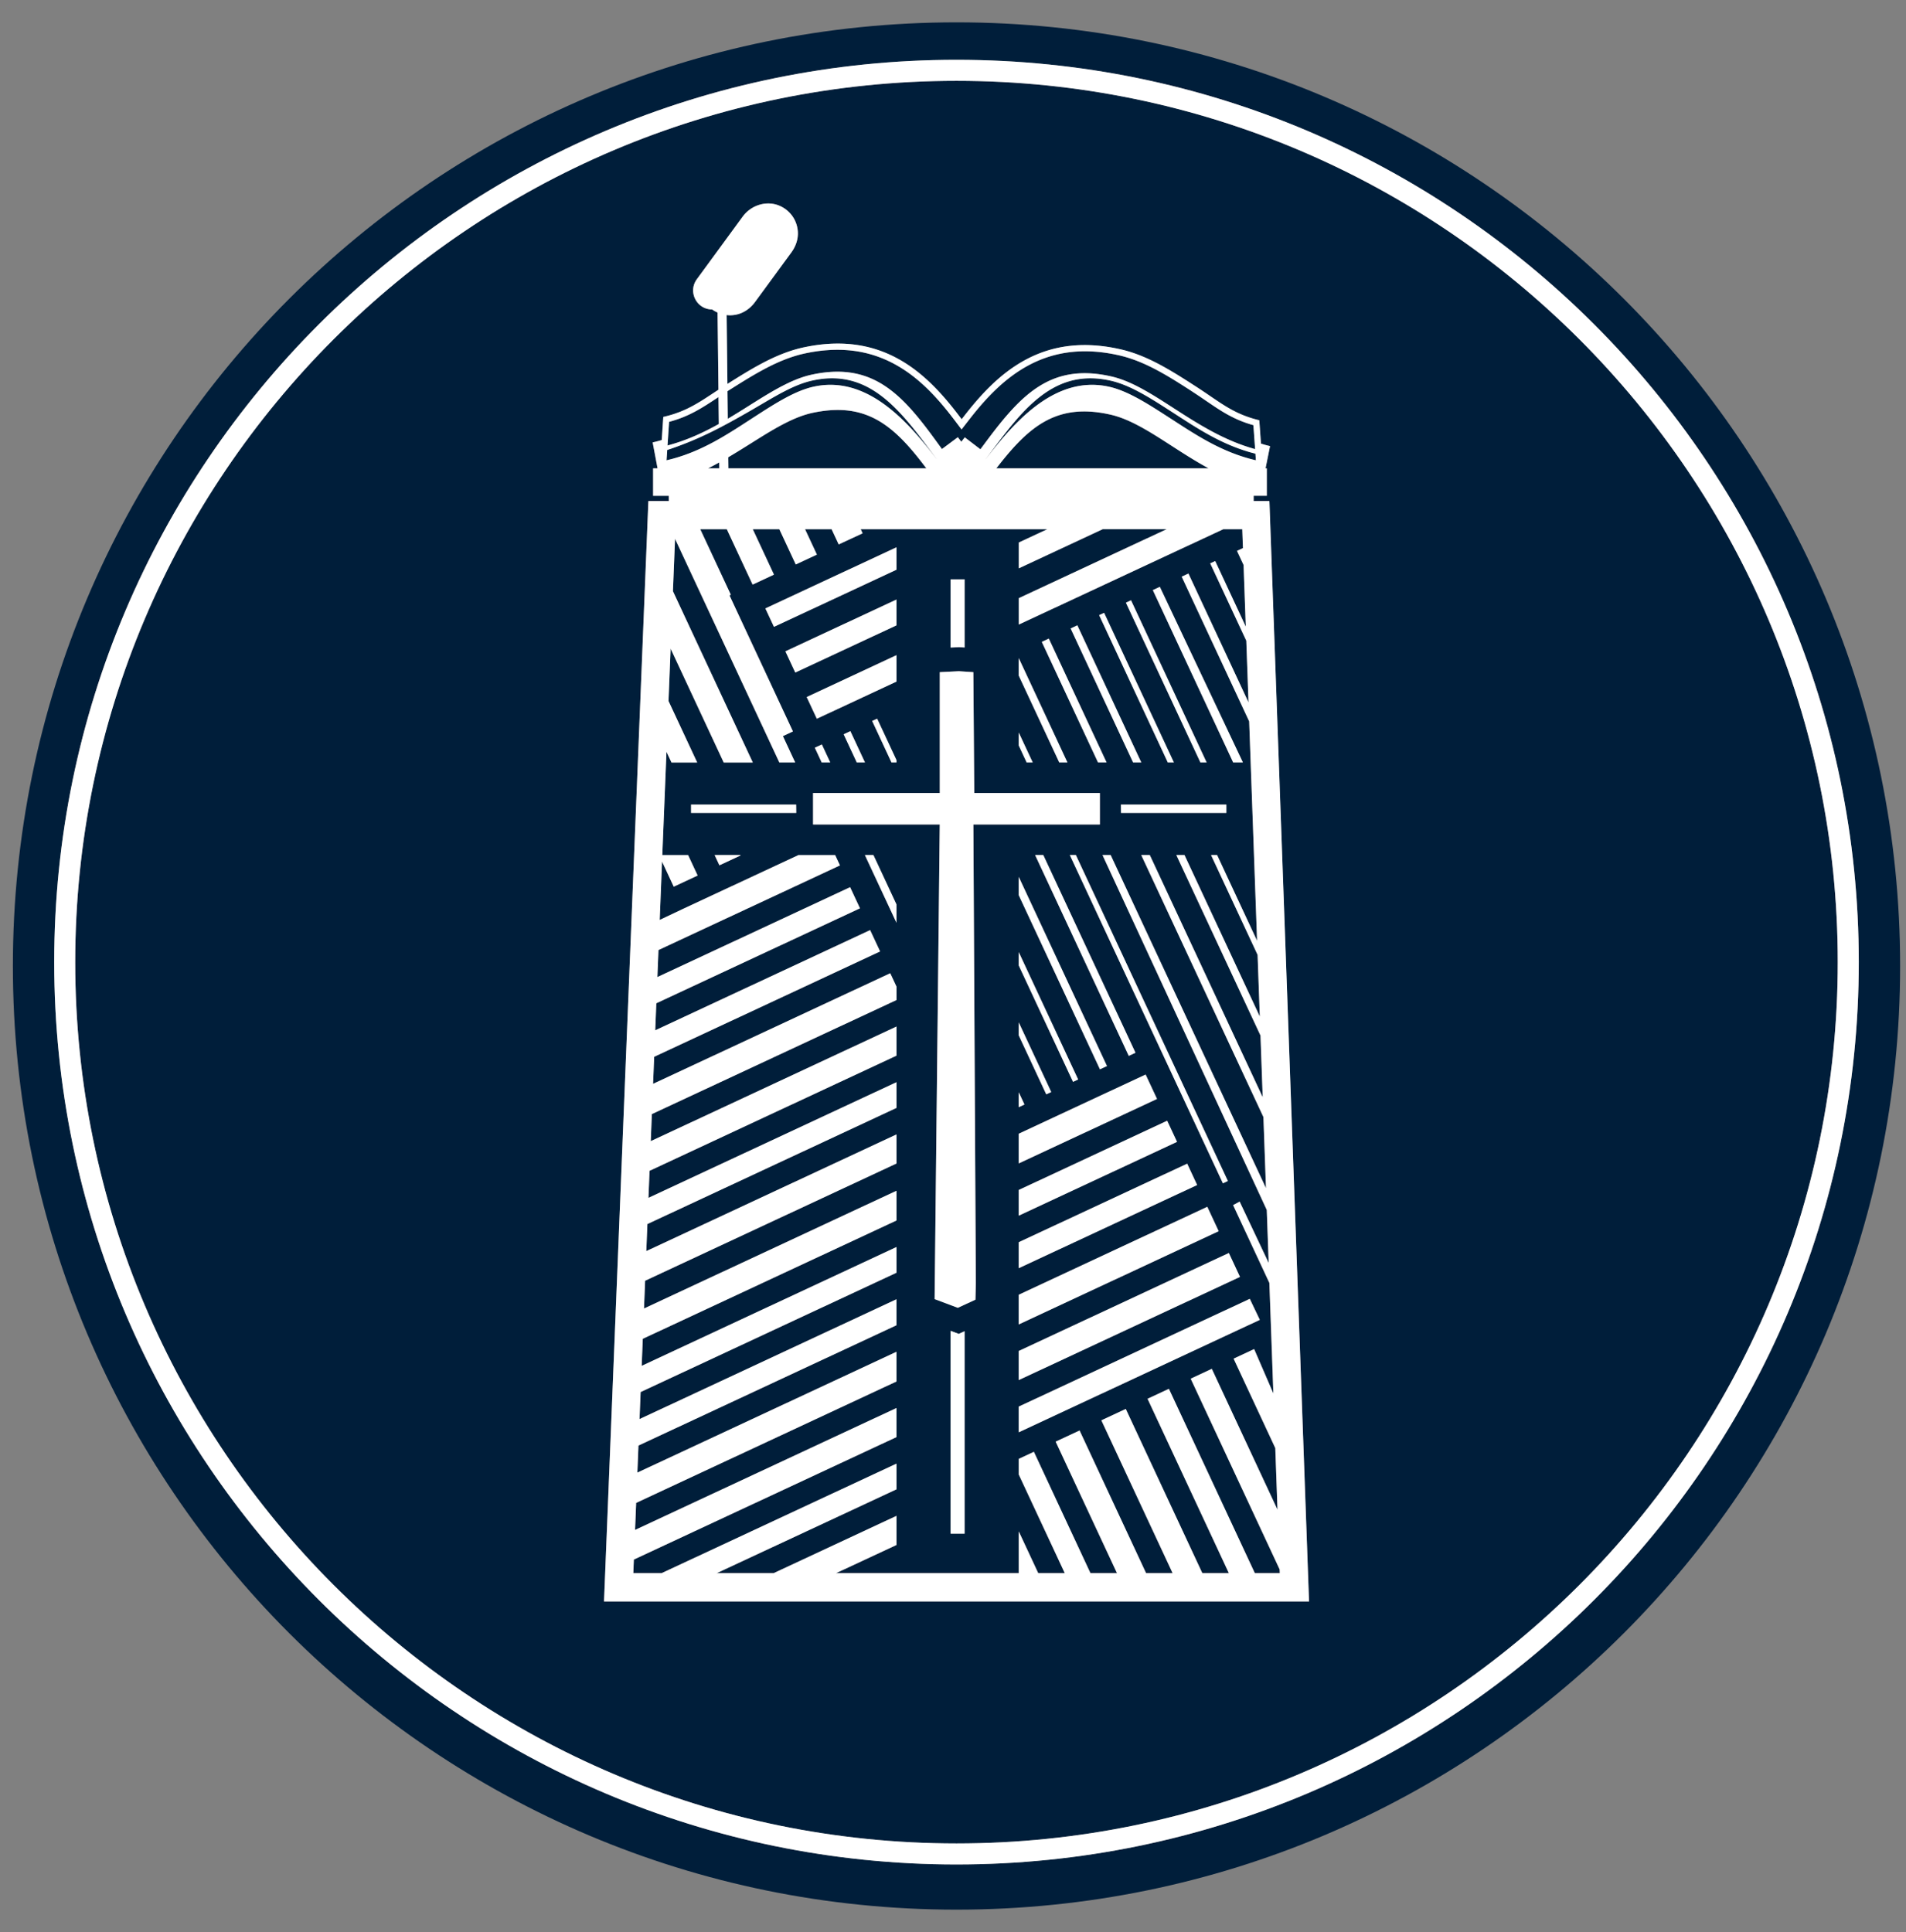
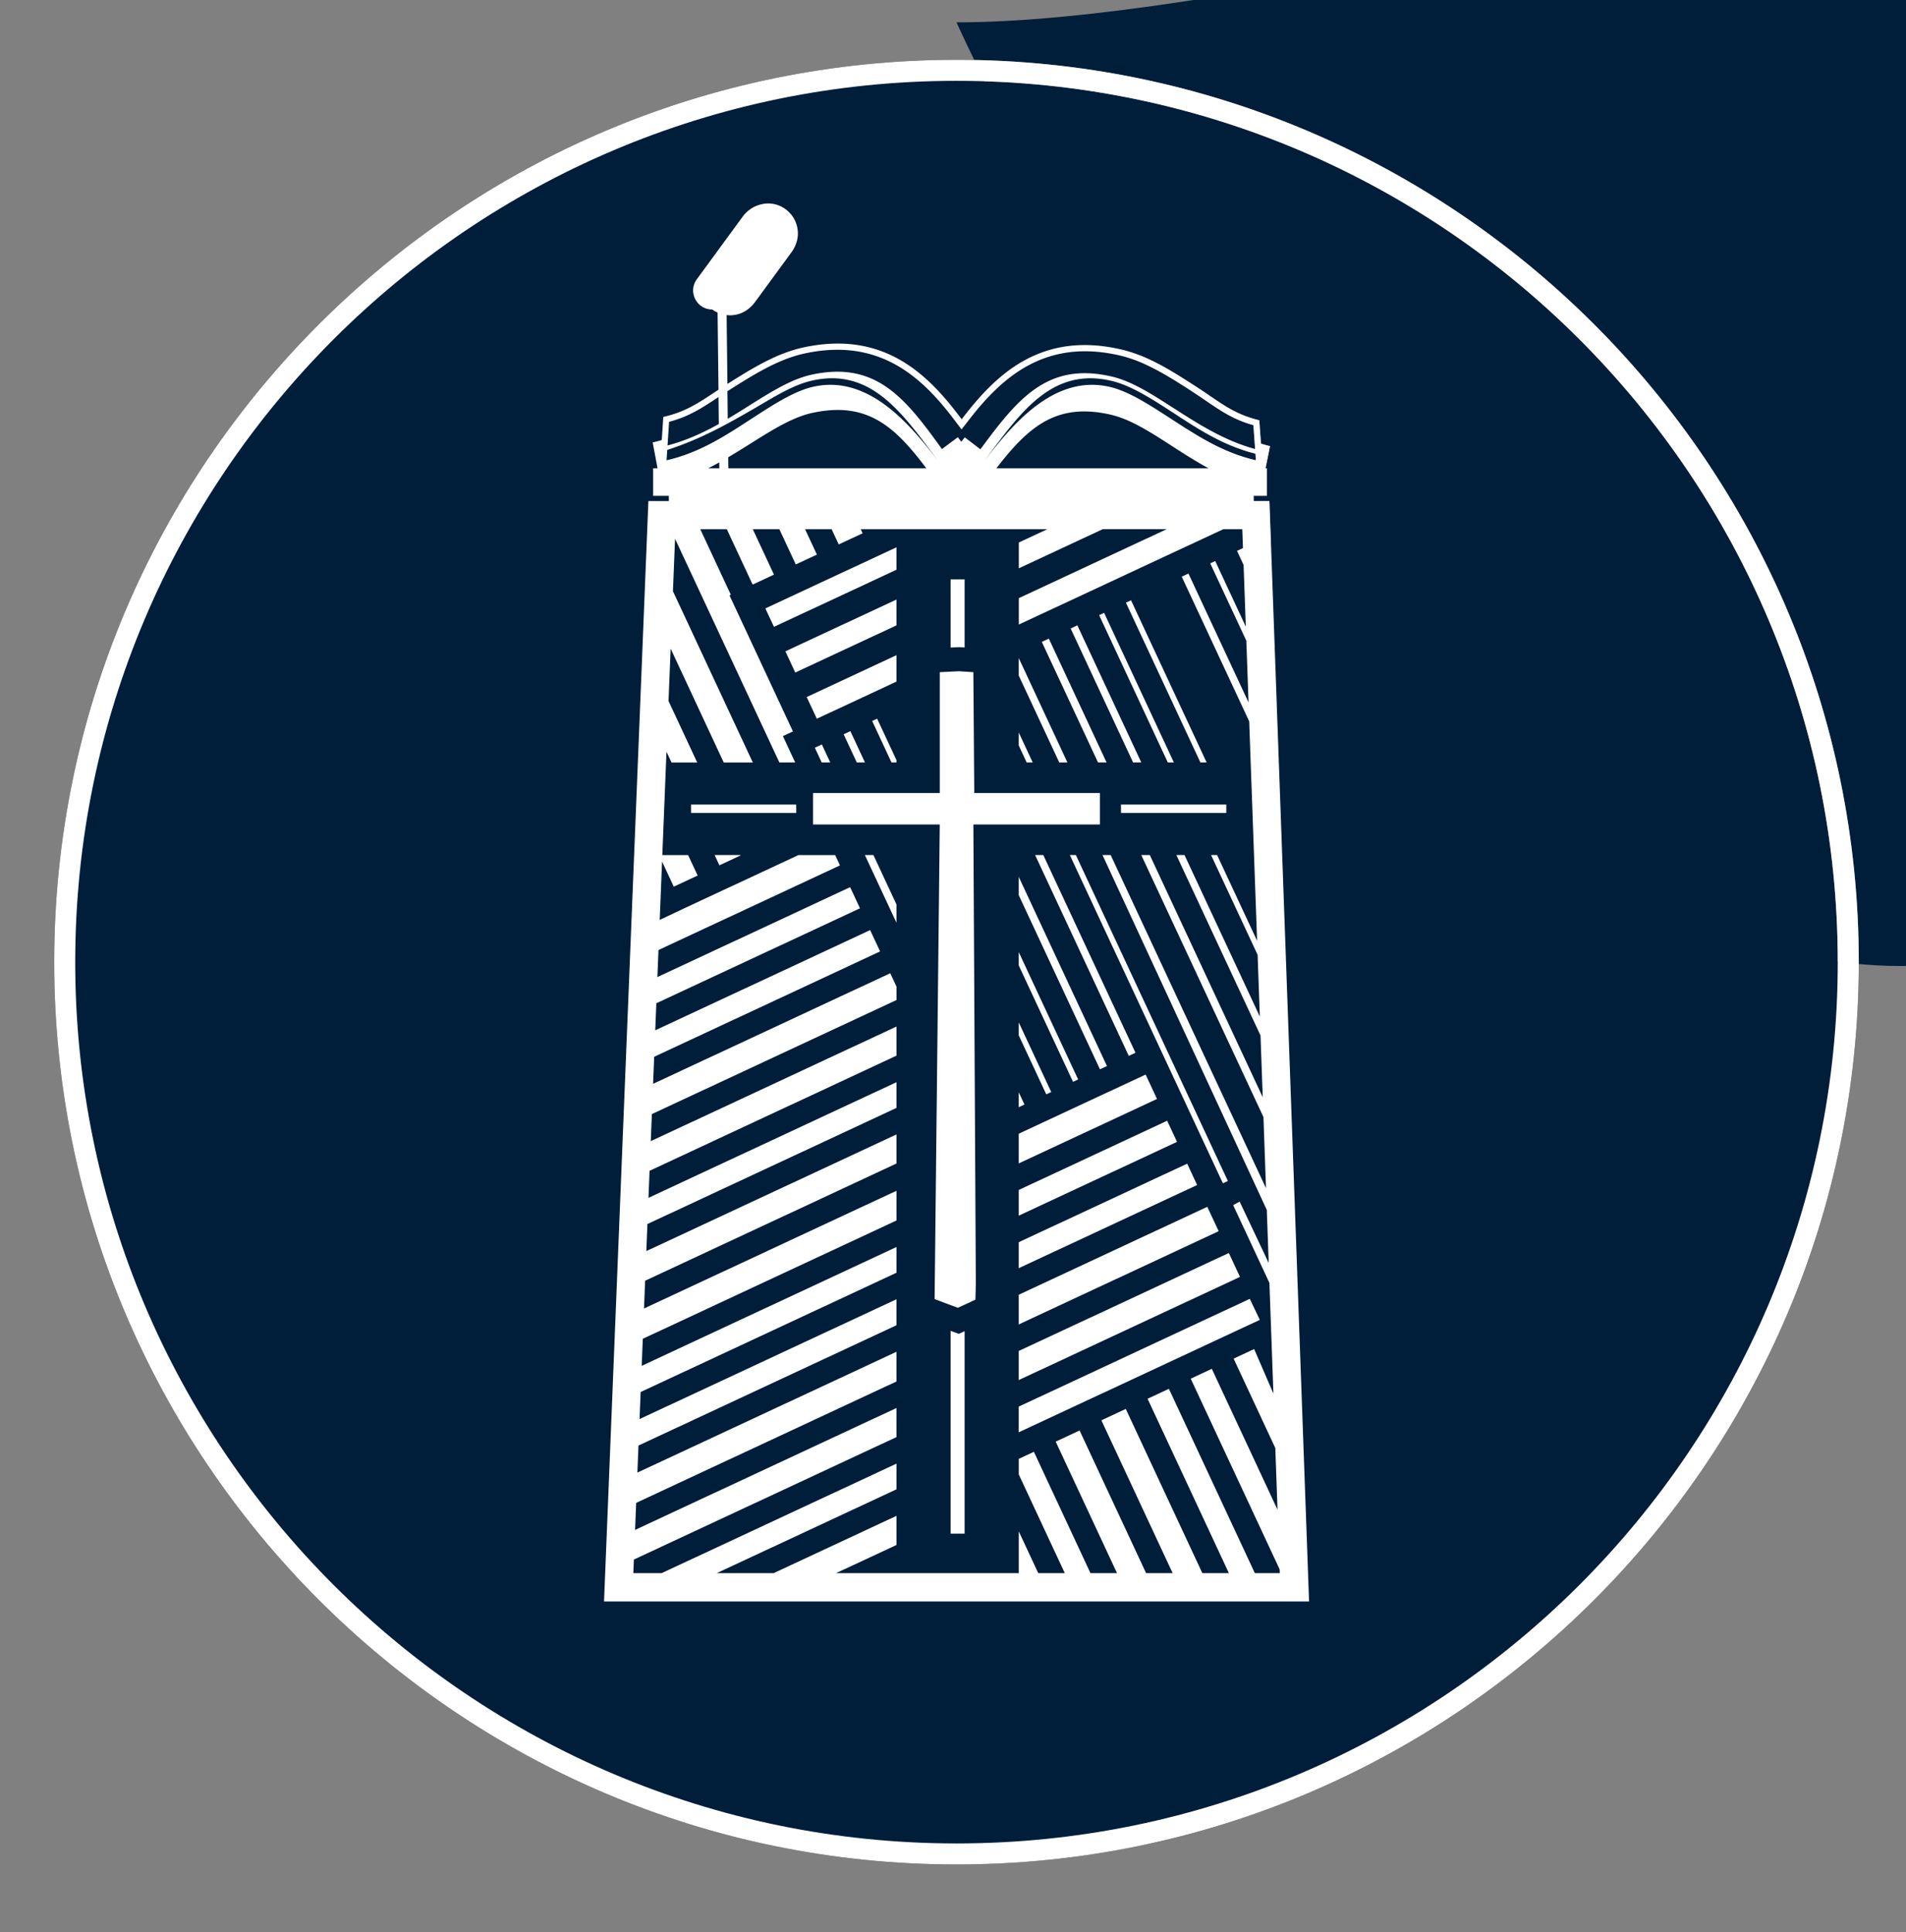
<svg xmlns="http://www.w3.org/2000/svg" data-bbox="5.99 10.39 877.66 877.65" viewBox="0 0 886.38 898.43" data-type="ugc">
  <rect x="0" y="0" width="886.38" height="898.43" fill="#808080" stroke="none" />
  <g>
    <path d="m334.51 217.78-.03-2.74c-1.69.94-3.42 1.86-5.18 2.74z" fill="#001e3a" />
    <path d="M463.35 217.78h98.67c-6.02-3.29-11.65-6.9-16.97-10.34-9.94-6.42-19.33-12.49-28.51-14.6-25.31-5.81-38.34 5.69-53.19 24.94" fill="#001e3a" />
    <path d="M348.33 188.68c10.14-6.38 19.7-12.4 29.16-14.45 28.5-6.18 42.2 9.22 58.45 31.66.72.99 1.43 1.97 2.13 2.93l7.38-5.5c.15.2.32.4.47.6l1.15 1.52 1.16-1.5c.15-.19.3-.37.45-.56l7.27 5.55c.71-.95 1.43-1.92 2.16-2.9 16.52-22.24 30.42-37.49 58.83-30.95 9.44 2.17 18.93 8.3 28.98 14.8 11.02 7.12 23.37 15.05 37.78 18.97l-.79-11.13c-9.13-2.52-15.07-6.58-21.91-11.26-1.95-1.33-4-2.74-6.25-4.19s-.11-.08-.11-.08c-10.77-6.96-21.85-14.11-34.03-16.91-34.93-8.04-54.97 10.62-69.94 29.93l-3.49 4.49-3.43-4.53c-14.75-19.49-34.55-38.39-69.58-30.78-12.8 2.78-24.5 10.39-35.83 17.51 0 .01-.01.02-.02.03l.15 12.84c3.41-2.02 6.7-4.08 9.87-6.08Z" fill="#001e3a" />
    <path d="M516.64 177.06c-27.63-6.35-42.24 14.92-58.94 37.41 12.93-16.89 32.42-40.51 58.29-34.57 8.69 2 17.87 7.93 27.6 14.22 12 7.76 24.26 16.2 40.47 19.94l-.22-3.08c-15.26-3.78-27.16-11.86-38.68-19.31-9.94-6.42-19.33-12.49-28.51-14.6Zm-58.53 36.87c.12-.16.16-.21.15-.2.01-.01-.03.04-.15.2" fill="#001e3a" />
    <path d="M389.83 190.64c-3.7-.02-7.71.42-12.09 1.37-9.21 2-18.67 7.95-28.7 14.26-3.33 2.1-6.79 4.26-10.38 6.37l.06 5.14h92.06c-12.15-16.19-23.1-27.04-40.96-27.15Z" fill="#001e3a" />
    <path d="M444.81 37.59c-225.98 0-409.83 183.85-409.83 409.83s183.85 409.83 409.83 409.83S854.64 673.4 854.64 447.42 670.79 37.59 444.81 37.59M280.88 744.71l.04-.89L301.51 233h9.53l-.03-2.44h-7.3v-12.78h2.07l-2.27-12.05c1.42-.31 2.82-.69 4.22-1.11l.72-10.74 1-.25h.02c9.33-2.29 15.2-6.17 22.64-11.09.65-.43 1.33-.87 2-1.32l-.05-4.11-.37-31.77c-.88-.4-1.73-.85-2.52-1.44-7.23 0-11.4-8.22-7.13-14.05l21.32-29.12c4.21-5.75 12.09-7.9 18.35-4.47 4.26 2.33 6.94 6.52 7.3 11.34.26 3.5-.94 6.95-3.01 9.78l-16.9 23.07c-2.1 2.87-5.11 5.06-8.59 5.82-.98.21-1.96.33-2.93.34-.57 0-1.12-.05-1.68-.11l.32 27.91.05 4.12s.04-.03.06-.04c11.08-6.97 22.51-14.16 35.22-16.92 36.63-7.95 57.19 11.64 72.49 31.85l1.16 1.53 1.18-1.52c15.53-20.03 36.33-39.36 72.86-30.97 12.67 2.91 24.11 10.31 35.09 17.4 2.22 1.43 4.31 2.86 6.29 4.21 7.12 4.86 12.75 8.7 21.89 11.08l.11.03 1 .26.77 10.85c1.4.44 2.8.84 4.22 1.17l-2.08 10.31h.58v12.78h-6.12v2.44h7.32l.03.82.17.01v.02h-.17l18.39 510.86H280.86Z" fill="#001e3a" />
-     <path d="m334.13 184.65-.45.3c-7.1 4.7-13.27 8.78-22.52 11.22l-.74 11c8.61-2.24 16.52-5.89 23.85-9.99z" fill="#001e3a" />
    <path d="M378.03 179.9c25.78-5.92 45.23 17.52 58.15 34.39.04.06.09.12.13.18-16.71-22.48-31.31-43.75-58.94-37.41-9.19 2.11-18.23 8.1-28.49 13.99-12.05 6.92-23.44 13.24-38.6 18.21l-.21 3.09-.12 1.71c16.22-3.75 28.47-12.18 40.47-19.94 9.73-6.29 18.9-12.22 27.6-14.22Zm57.88 34.03" fill="#001e3a" />
    <path d="m573.44 560.42 3.02-1.63 13.52 28.56-.89-24.67-76.4-165.05h3.79l72.24 154.93-1.19-33.08-56.82-121.85h3.97l52.52 112.63-1.03-28.7-39.14-83.93h3.79l35.03 75.12-1.03-28.7-21.65-46.42h2.81l18.6 39.89-3.67-102.04-31.38-67.3 3.12-1.45 27.95 59.94-1.03-28.7-.56-1.21-.99-2.11-15.23-32.66 2.31-1.08 12.92 27.71 1.31 2.82-1.03-28.7-3.06-6.55 2.77-1.29-.32-8.79h-8.83l-95.09 44.34v-12.28l68.75-32.06h-29.74l-39.01 18.19v-12l13.28-6.19h-86.8l.88 1.9-11.11 5.18-3.3-7.07h-12.35l5.5 11.8-9.82 4.58-7.64-16.38h-12.35l9.84 21.11-9.92 4.63-12-25.74h-12.35l14.21 30.47-.62.29 15.33 32.88 9.31 19.96 4.87 10.44-4.67 2.18 5.72 12.27h-7.36L313.9 250.57l-.98 24.38 37.15 79.67h-13.52l-24.7-52.97-.98 24.37 13.34 28.6h-11.95l-2.34-5.01-1.94 48.06h12l4.43 9.5-11.11 5.18-5.44-11.68-1.09 27.15 10.75-5.09 53.74-25.06h17.11l2.23 4.79-84.4 39.35-.51 12.58 89.63-41.8 4.58 9.82-94.7 44.16-.51 12.58 99.94-46.6 4.63 9.92-105.06 48.99-.51 12.58 110.29-51.43 2.91 6.23v6.22l-113.77 53.05-.51 12.58 114.27-53.29v13.53l-114.83 53.55-.51 12.58 115.34-53.78v11.95l-115.83 54.01-.51 12.58 116.34-54.25v13.52L299.99 595.6l-.52 12.92 117.41-54.75v13.81L298.9 622.6l-.51 12.58 118.49-55.25v11.95L297.9 647.36l-.51 12.58 119.48-55.72v12.08l-119.98 55.95-.51 12.58 120.49-56.18v13.81l-121.05 56.45-.51 12.58 121.56-56.69v13.52l-122.12 56.94-.25 6.33h13.16l109.22-50.93v11.95l-83.58 38.97h26.47l57.11-26.63v13.53l-28.1 13.1h84.97v-19.4l9.05 19.4h12.35l-21.4-45.88v-7.26l7.03-3.28 26.31 56.43h12.35l-28.52-61.16 11.11-5.18 30.93 66.34h12.35l-33.14-71.07 11.34-5.29 35.6 76.35h12.35l-37.81-81.08 9.92-4.63 39.96 85.71h11.61l-.06-1.71-41.37-88.72 9.81-4.58 30.56 65.53-1.03-28.69-19.38-41.57 9.54-4.45 8.92 20.61-1.85-51.37-16.87-36.19Zm3.21 33.37-102.88 47.98v-13.52l97.7-45.56 5.18 11.11Zm-61.86-98.05-3.26 1.52-37.77-80.99v-8.51zm-33.41-98.12h3.79l42.87 91.94-3.12 1.45-43.55-93.39Zm20.01 104.37-2.38 1.11-25.25-54.15v-6.2l27.62 59.24Zm-12.52 5.83-2.31 1.08-12.8-27.44v-6.03l15.1 32.39Zm-12.45 5.81-2.65 1.24v-6.93zm56.35-13.93 5.29 11.34-64.3 29.98v-13.81l59.01-27.52Zm10.02 21.48 4.58 9.82-73.6 34.32v-11.95l69.03-32.19Zm9.31 19.96 4.63 9.92-82.96 38.69v-12.08zm9.35 20.06 5.29 11.34-92.98 43.36v-13.81zm9.57-12-2.31 1.08-71.19-152.66h2.81l70.68 151.58Zm-.73-171.16h-48.97l-.03-3.89h49zM539.38 272.9l38.63 81.67h-4.51l-37.37-80.15 3.26-1.52Zm-13.4 6.25 35.17 75.42h-2.89l-34.65-74.31zm-12.52 5.84 32.45 69.58h-2.81l-31.94-68.51 2.31-1.08Zm-12.45 5.8 29.74 63.78h-3.79l-29.06-62.32 3.11-1.45Zm-13.26 6.18 26.86 57.59h-3.97l-26.15-56.07zm-13.99 9.05 22.64 48.55h-3.79l-18.85-40.41zm0 34.62 6.5 13.93h-2.81l-3.69-7.91v-6.03Zm-31.69-71.22h6.52v31.68l-1.93-.13-.64-.04-.64.03-3.3.16v-31.71Zm-82.14 22.08-4-8.56 60.96-28.43v10.43l-56.97 26.56Zm-25.37 110.89-2.22-4.77h11.95l.09.19-9.81 4.58Zm-13.18-24.35v-3.89h48.87l.04 3.89zm48.46-65.29-4.6-9.86 51.65-24.09v12l-47.06 21.94Zm47.06-8.07v12.28l-37.04 17.27-4.71-10.09 41.75-19.47Zm0 48.8v1.09h-2.3l-8.99-19.29 2.31-1.08 8.99 19.27Zm-14.65 1.09h-3.79l-6.11-13.1 3.12-1.45 6.79 14.56Zm-16.15 0h-3.97l-3.2-6.85 3.26-1.52 3.91 8.38Zm30.8 74.54-14.69-31.49h3.97l10.72 22.98zm31.69 284.08h-6.52v-94.32l3.79 1.43 2.72-1.26v94.16Zm4.07-329.78 1.15 213.39-.19 7.59-8.2 3.78-10.79-4.05 2.4-220.71h-58.92v-14.64h58.92v-56.19l8.89-.44 6.72.44.43 56.19h58.42v14.64h-58.84Zm21.1 282.65v-11.95L581.2 604l.12.26 4.55 9.51z" fill="#001e3a" />
-     <path d="M444.81 10.39C202.46 10.39 5.99 206.86 5.99 449.21s196.47 438.83 438.83 438.83 438.83-196.47 438.83-438.83S687.17 10.39 444.81 10.39m0 856.64c-231.37 0-419.6-188.24-419.6-419.61S213.44 27.81 444.81 27.81s419.61 188.24 419.61 419.61-188.24 419.61-419.61 419.61" fill="#001e3a" />
+     <path d="M444.81 10.39s196.47 438.83 438.83 438.83 438.83-196.47 438.83-438.83S687.17 10.39 444.81 10.39m0 856.64c-231.37 0-419.6-188.24-419.6-419.61S213.44 27.81 444.81 27.81s419.61 188.24 419.61 419.61-188.24 419.61-419.61 419.61" fill="#001e3a" />
    <path d="M444.81 27.81c-231.37 0-419.6 188.24-419.6 419.61s188.23 419.61 419.6 419.61 419.61-188.24 419.61-419.61S676.18 27.81 444.81 27.81m0 829.44c-225.98 0-409.83-183.85-409.83-409.83S218.83 37.59 444.81 37.59s409.83 183.85 409.83 409.83-183.85 409.83-409.83 409.83" fill="#ffffff" />
    <path fill="#ffffff" d="m332.33 397.62 2.23 4.77 9.81-4.58-.09-.19z" />
    <path fill="#ffffff" d="m416.9 254.51-60.97 28.42 4 8.57 56.97-26.56z" />
    <path fill="#ffffff" d="m416.9 278.81-51.66 24.08 4.6 9.86 47.06-21.94z" />
    <path fill="#ffffff" d="M416.9 316.96v-12.28l-41.75 19.46 4.71 10.09z" />
    <path fill="#ffffff" d="m561.14 354.57-35.16-75.42-2.38 1.11 34.65 74.31z" />
    <path fill="#ffffff" d="m545.91 354.57-32.45-69.58-2.31 1.07 31.94 68.51z" />
    <path fill="#ffffff" d="m530.75 354.57-29.74-63.78-3.12 1.46 29.06 62.32z" />
    <path fill="#ffffff" d="m514.61 354.57-26.86-57.6-3.26 1.53 26.15 56.07z" />
-     <path fill="#ffffff" d="M576.75 354.57h1.26l-38.63-81.67-3.26 1.52 37.37 80.15z" />
    <path fill="#ffffff" d="m473.76 448.95 25.25 54.14 2.38-1.1-27.63-59.24z" />
    <path fill="#ffffff" d="m473.76 481.46 12.8 27.44 2.31-1.08-15.11-32.39z" />
    <path fill="#ffffff" d="M414.59 354.57h2.31v-1.09l-8.99-19.27-2.31 1.07z" />
    <path fill="#ffffff" d="m473.76 514.87 2.66-1.24-2.66-5.69z" />
    <path fill="#ffffff" d="M398.45 354.57h3.8l-6.79-14.56-3.12 1.46z" />
    <path fill="#ffffff" d="m402.21 397.62 14.69 31.49v-8.51l-10.72-22.98z" />
    <path fill="#ffffff" d="M382.13 354.57h3.97l-3.9-8.38-3.26 1.52z" />
    <path fill="#ffffff" d="m496.4 354.57-22.64-48.55v8.14l18.85 40.41z" />
    <path fill="#ffffff" d="m497.52 397.62 71.19 152.66 2.31-1.08-70.69-151.58z" />
    <path fill="#ffffff" d="m480.26 354.57-6.5-13.93v6.02l3.69 7.91z" />
    <path fill="#ffffff" d="m528.05 489.56-42.87-91.94h-3.8l43.55 93.39z" />
    <path fill="#ffffff" d="m473.76 416.27 37.77 80.99 3.26-1.52-41.03-87.98z" />
    <path fill="#ffffff" d="m473.76 589.74 82.96-38.68-4.62-9.92-78.34 36.52z" />
    <path fill="#ffffff" d="m473.76 565.32 73.61-34.33-4.58-9.81-69.03 32.19z" />
    <path fill="#ffffff" d="m473.76 541.02 64.3-29.98-5.29-11.34-59.01 27.51z" />
    <path fill="#ffffff" d="m581.2 604-107.44 50.11v11.95l112.11-52.28-4.54-9.52z" />
    <path fill="#ffffff" d="m473.76 641.77 102.89-47.98-5.18-11.11-97.71 45.56z" />
    <path fill="#ffffff" d="m473.76 615.9 92.98-43.36-5.29-11.34-87.69 40.89z" />
    <path fill="#ffffff" d="m446.02 300.93.64.05 1.93.12v-31.68h-6.52v31.71l3.31-.16z" />
    <path fill="#ffffff" d="M442.07 618.87v94.32h6.52v-94.15l-2.73 1.25z" />
    <path fill="#ffffff" d="M321.38 374.15v3.89h48.91l-.04-3.89z" />
    <path fill="#ffffff" d="M521.39 374.15h-.1l.04 3.89h48.96v-3.89z" />
    <path fill="#ffffff" d="M511.5 368.77h-58.42l-.43-56.19-6.72-.44-8.89.44v56.19h-58.93v14.64h58.92l-2.39 220.71 10.78 4.05 8.2-3.78.19-7.59-1.15-213.39h58.84z" />
    <path d="M590.53 233.85v-.02h-.17l-.03-.83h-7.32v-2.44h6.12v-12.78h-.58l2.08-10.31c-1.42-.33-2.82-.73-4.22-1.17l-.77-10.85-1-.26-.11-.03c-9.14-2.37-14.78-6.22-21.89-11.08a253 253 0 0 0-6.29-4.21c-10.98-7.09-22.42-14.49-35.09-17.4-36.53-8.39-57.33 10.94-72.86 30.97l-1.18 1.52-1.16-1.53c-15.3-20.21-35.85-39.8-72.49-31.85-12.7 2.76-24.14 9.95-35.22 16.92-.02.01-.04.03-.06.04l-.05-4.12-.32-27.91c.56.06 1.11.12 1.68.11.97-.01 1.95-.12 2.93-.34 3.48-.76 6.48-2.95 8.59-5.82l16.9-23.07c2.07-2.83 3.27-6.28 3.01-9.78-.36-4.82-3.05-9.01-7.3-11.34-6.25-3.43-14.14-1.28-18.35 4.47l-21.32 29.12c-4.27 5.84-.11 14.05 7.13 14.05.79.58 1.65 1.04 2.52 1.44l.37 31.77.05 4.11c-.67.44-1.35.89-2 1.32-7.43 4.92-13.3 8.81-22.64 11.09h-.02l-1 .25-.72 10.74c-1.39.42-2.8.8-4.22 1.11l2.27 12.05h-2.07v12.78h7.3l.03 2.44h-9.53l-20.59 510.82-.04.89h327.87l-18.39-510.86h.17Zm-6.47-19.8c-16.22-3.75-28.47-12.18-40.47-19.94-9.73-6.29-18.91-12.22-27.6-14.22-25.87-5.94-45.36 17.68-58.29 34.57 16.71-22.48 31.31-43.75 58.94-37.41 9.19 2.11 18.57 8.18 28.51 14.6 11.52 7.45 23.43 15.53 38.68 19.31l.22 3.08Zm-22.03 3.73h-98.67c14.85-19.25 27.88-30.75 53.19-24.94 9.19 2.11 18.57 8.18 28.51 14.6 5.31 3.44 10.95 7.05 16.97 10.34m-223.71-35.89c11.33-7.12 23.03-14.73 35.83-17.51 35.03-7.61 54.83 11.28 69.58 30.78l3.43 4.53 3.49-4.49c14.98-19.31 35.01-37.97 69.94-29.93 12.18 2.8 23.26 9.95 34.03 16.91l.11.09c2.25 1.45 4.3 2.86 6.25 4.19 6.84 4.67 12.78 8.73 21.91 11.26l.79 11.13c-14.41-3.92-26.76-11.85-37.78-18.97-10.05-6.49-19.54-12.63-28.98-14.8-28.41-6.54-42.3 8.71-58.83 30.95-.73.98-1.45 1.95-2.16 2.9l-7.27-5.55c-.15.19-.3.37-.45.56l-1.16 1.5-1.15-1.52c-.15-.2-.31-.4-.47-.6l-7.38 5.5c-.7-.96-1.41-1.94-2.13-2.93-16.25-22.44-29.95-37.84-58.45-31.66-9.46 2.05-19.02 8.07-29.16 14.45-3.17 2-6.47 4.06-9.87 6.08l-.15-12.84s.01-.02.02-.03Zm-27.15 14.27c9.24-2.44 15.41-6.52 22.52-11.22.14-.1.3-.2.45-.3l.14 12.53c-7.32 4.09-15.24 7.74-23.85 9.99zm-1.2 17.89.12-1.71.21-3.09c15.16-4.97 26.56-11.29 38.6-18.21 10.26-5.89 19.3-11.88 28.49-13.99 27.63-6.35 42.24 14.92 58.94 37.41-.04-.06-.09-.12-.13-.18-12.93-16.88-32.38-40.31-58.15-34.39-8.69 2-17.87 7.93-27.6 14.22-12 7.76-24.26 16.2-40.47 19.94Zm120.81 3.73h-92.06l-.06-5.14c3.59-2.12 7.05-4.28 10.38-6.37 10.03-6.31 19.49-12.26 28.7-14.26 4.38-.95 8.38-1.39 12.09-1.37 17.86.11 28.8 10.96 40.96 27.15Zm-96.27 0h-5.21c1.76-.88 3.49-1.8 5.18-2.74zm257.65 430.19-8.92-20.61-9.54 4.45 19.38 41.57 1.03 28.69-30.56-65.53-9.81 4.58 41.37 88.72.06 1.71h-11.61l-39.96-85.71-9.92 4.63 37.81 81.08h-12.35l-35.6-76.35-11.34 5.29 33.14 71.07h-12.35l-30.93-66.34-11.11 5.18 28.52 61.16h-12.35l-26.31-56.43-7.03 3.28v7.26l21.4 45.88h-12.35l-9.05-19.4v19.4h-84.97l28.1-13.1v-13.53l-57.11 26.63h-26.47l83.58-38.97v-11.95l-109.22 50.93h-13.16l.25-6.33 122.12-56.94v-13.52l-121.56 56.69.51-12.58 121.05-56.45v-13.81L296.41 684.8l.51-12.58 119.98-55.95v-12.08l-119.48 55.72.51-12.58 118.98-55.48V579.9l-118.49 55.25.51-12.58 117.98-55.02v-13.81L299.5 608.49l.52-12.92 116.89-54.51v-13.52l-116.34 54.25.51-12.58 115.83-54.01v-11.95l-115.34 53.78.51-12.58 114.83-53.55v-13.53l-114.27 53.29.51-12.58 113.77-53.05v-6.22l-2.91-6.23-110.29 51.43.51-12.58 105.06-48.99-4.63-9.92-99.94 46.6.51-12.58 94.7-44.16-4.58-9.82-89.63 41.8.51-12.58 84.4-39.35-2.23-4.79h-17.11l-53.74 25.06-10.75 5.09 1.09-27.15 5.44 11.68 11.11-5.18-4.43-9.5h-12l1.94-48.06 2.34 5.01h11.95l-13.34-28.6.98-24.37 24.7 52.97h13.52l-37.15-79.67.98-24.38 48.52 104.04h7.36l-5.72-12.27 4.67-2.18-4.87-10.44-9.31-19.96-15.33-32.87.62-.29-14.21-30.47h12.35l12 25.74 9.92-4.63-9.84-21.11h12.35l7.64 16.38 9.82-4.58-5.5-11.8h12.35l3.3 7.07 11.11-5.18-.88-1.9h86.8l-13.28 6.19v12l39.01-18.19h29.74l-68.75 32.06v12.28l95.09-44.34h8.83l.32 8.79-2.77 1.29 3.06 6.55 1.03 28.7-1.31-2.82-12.92-27.71-2.31 1.08 15.23 32.66.99 2.11.56 1.21 1.03 28.7-27.95-59.94-3.12 1.45 31.38 67.3 3.67 102.04-18.6-39.89h-2.81l21.65 46.42 1.03 28.7-35.03-75.12h-3.79l39.14 83.93 1.03 28.7-52.52-112.63h-3.97l56.82 121.85 1.19 33.08-72.24-154.93h-3.79l76.4 165.05.89 24.67-13.52-28.56-3.02 1.63 16.87 36.19 1.85 51.37Z" fill="#ffffff" />
    <path d="M458.11 213.93c.12-.16.16-.21.15-.2" fill="none" stroke="#ffffff" stroke-linecap="round" stroke-linejoin="round" />
-     <path d="M435.91 213.93c-.08-.11-.14-.19-.15-.2" fill="none" stroke="#ffffff" stroke-linecap="round" stroke-linejoin="round" />
  </g>
</svg>